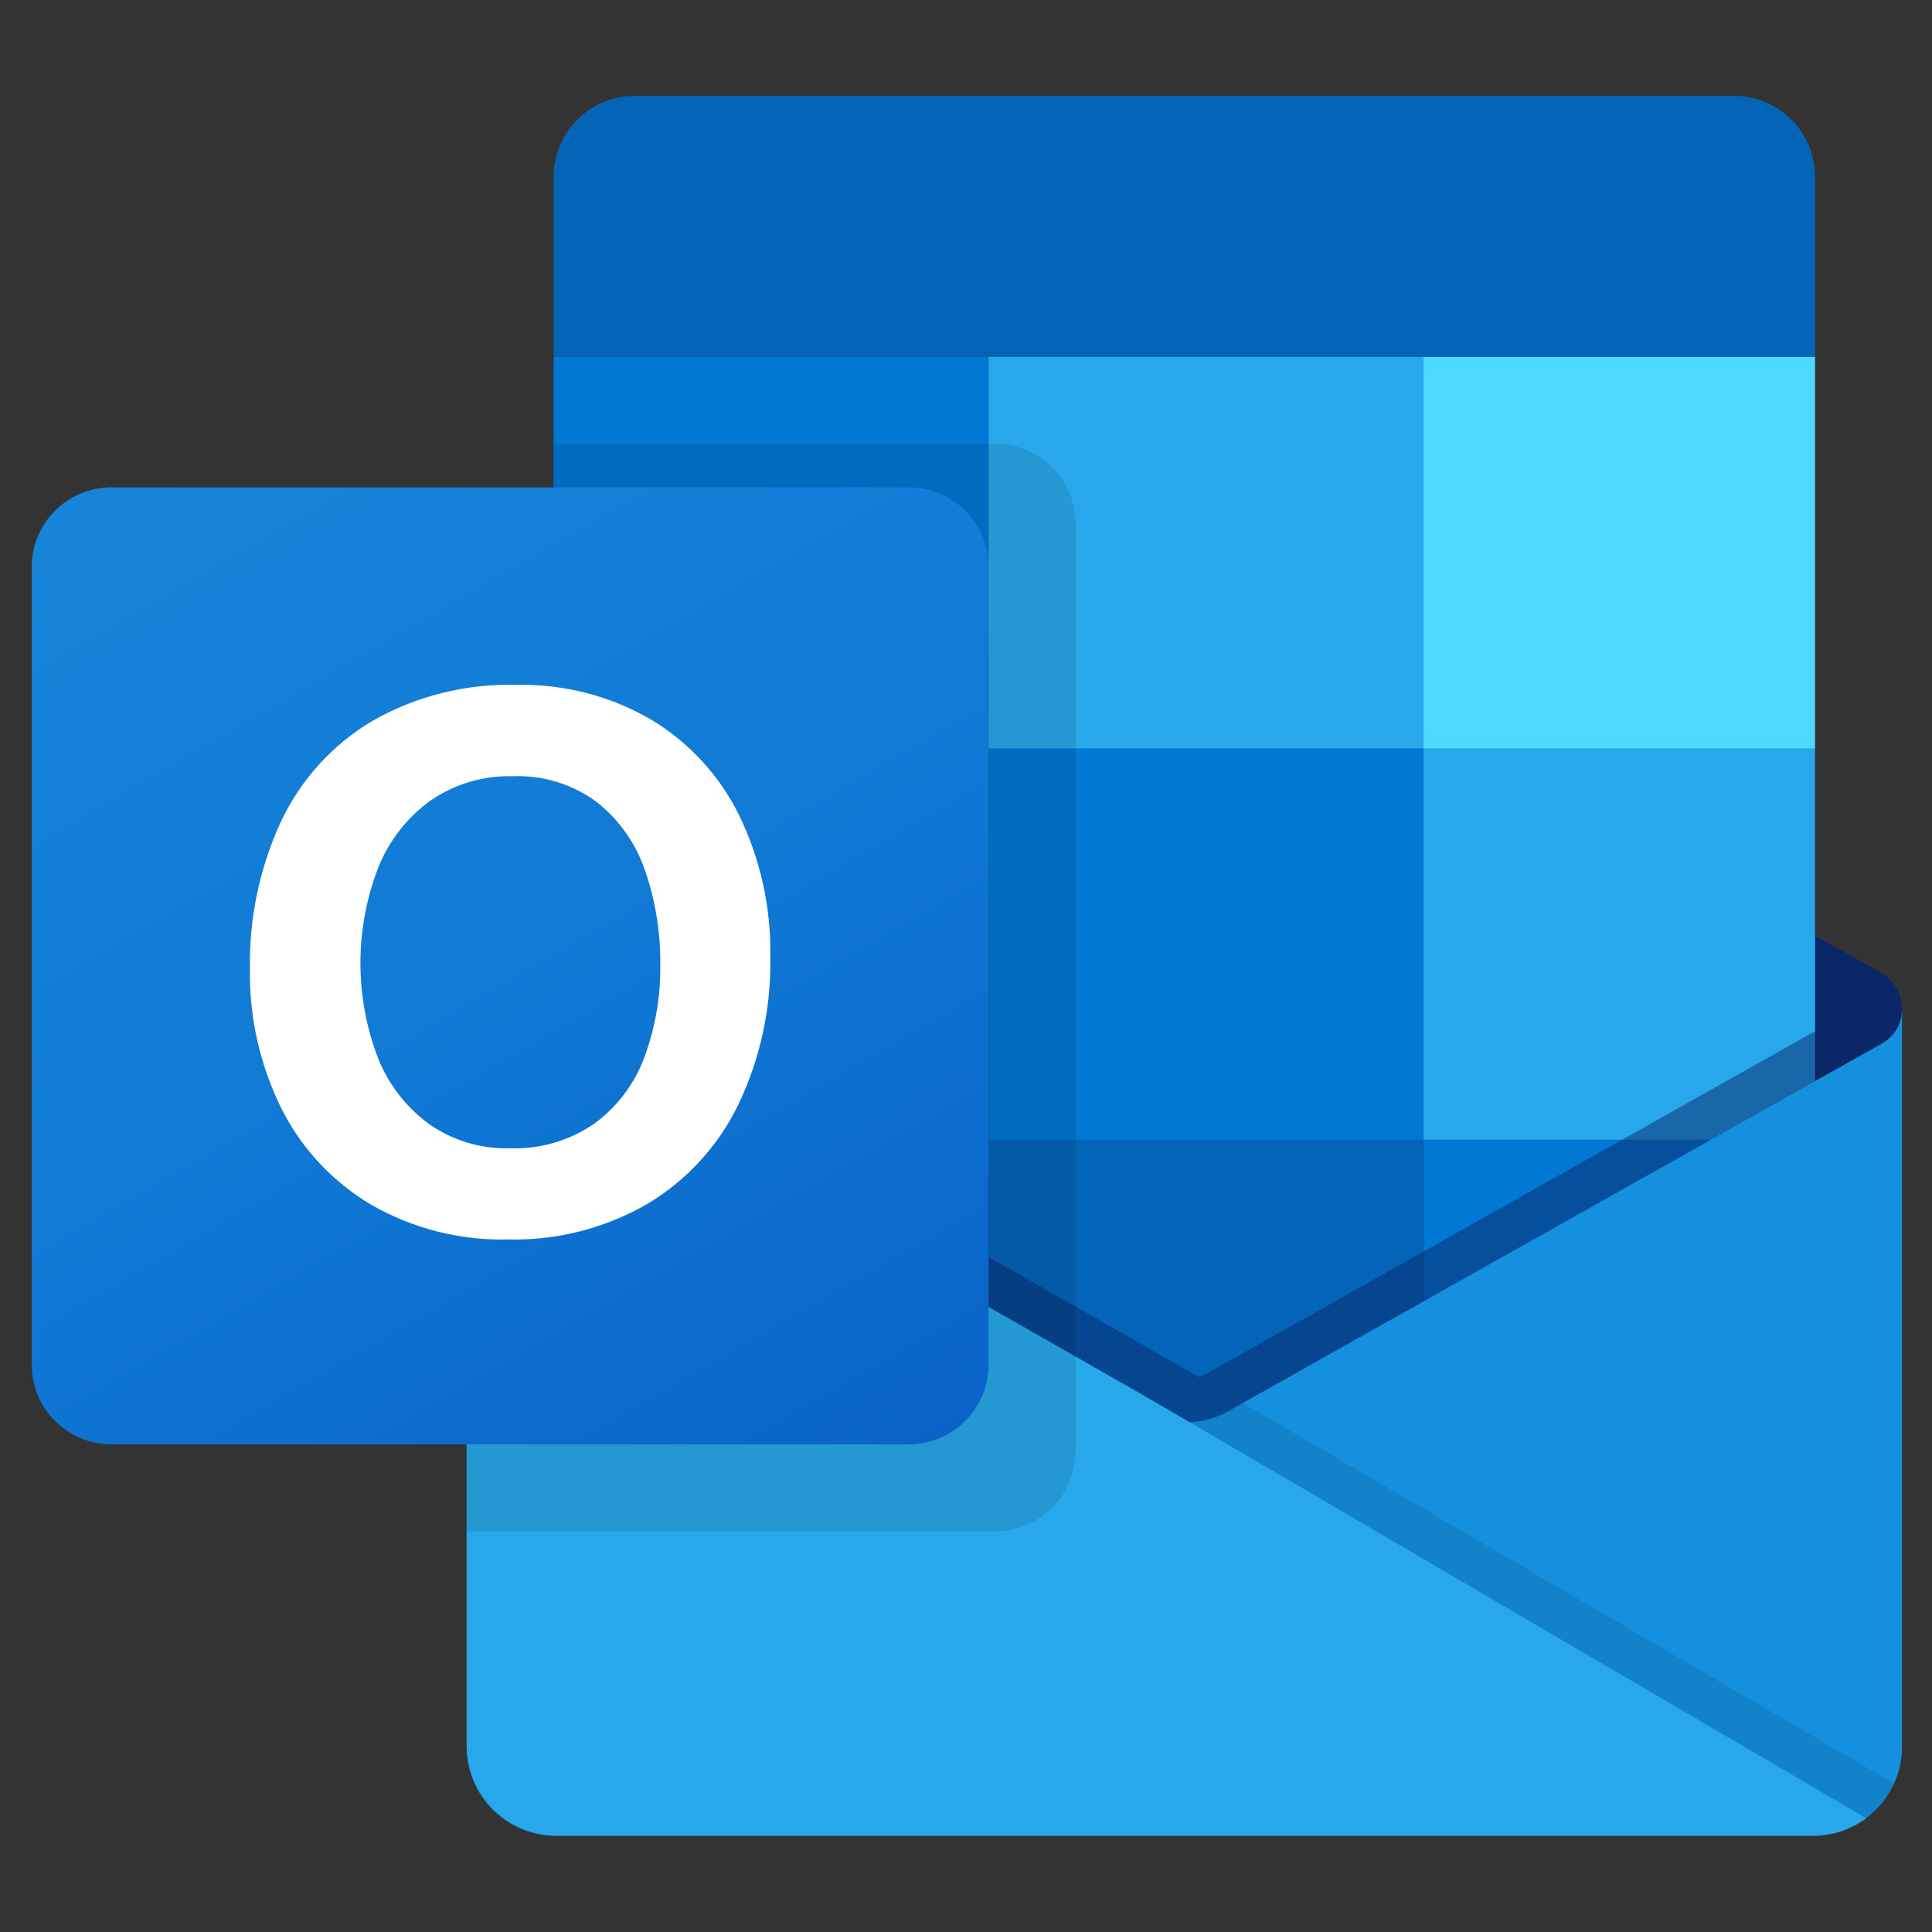
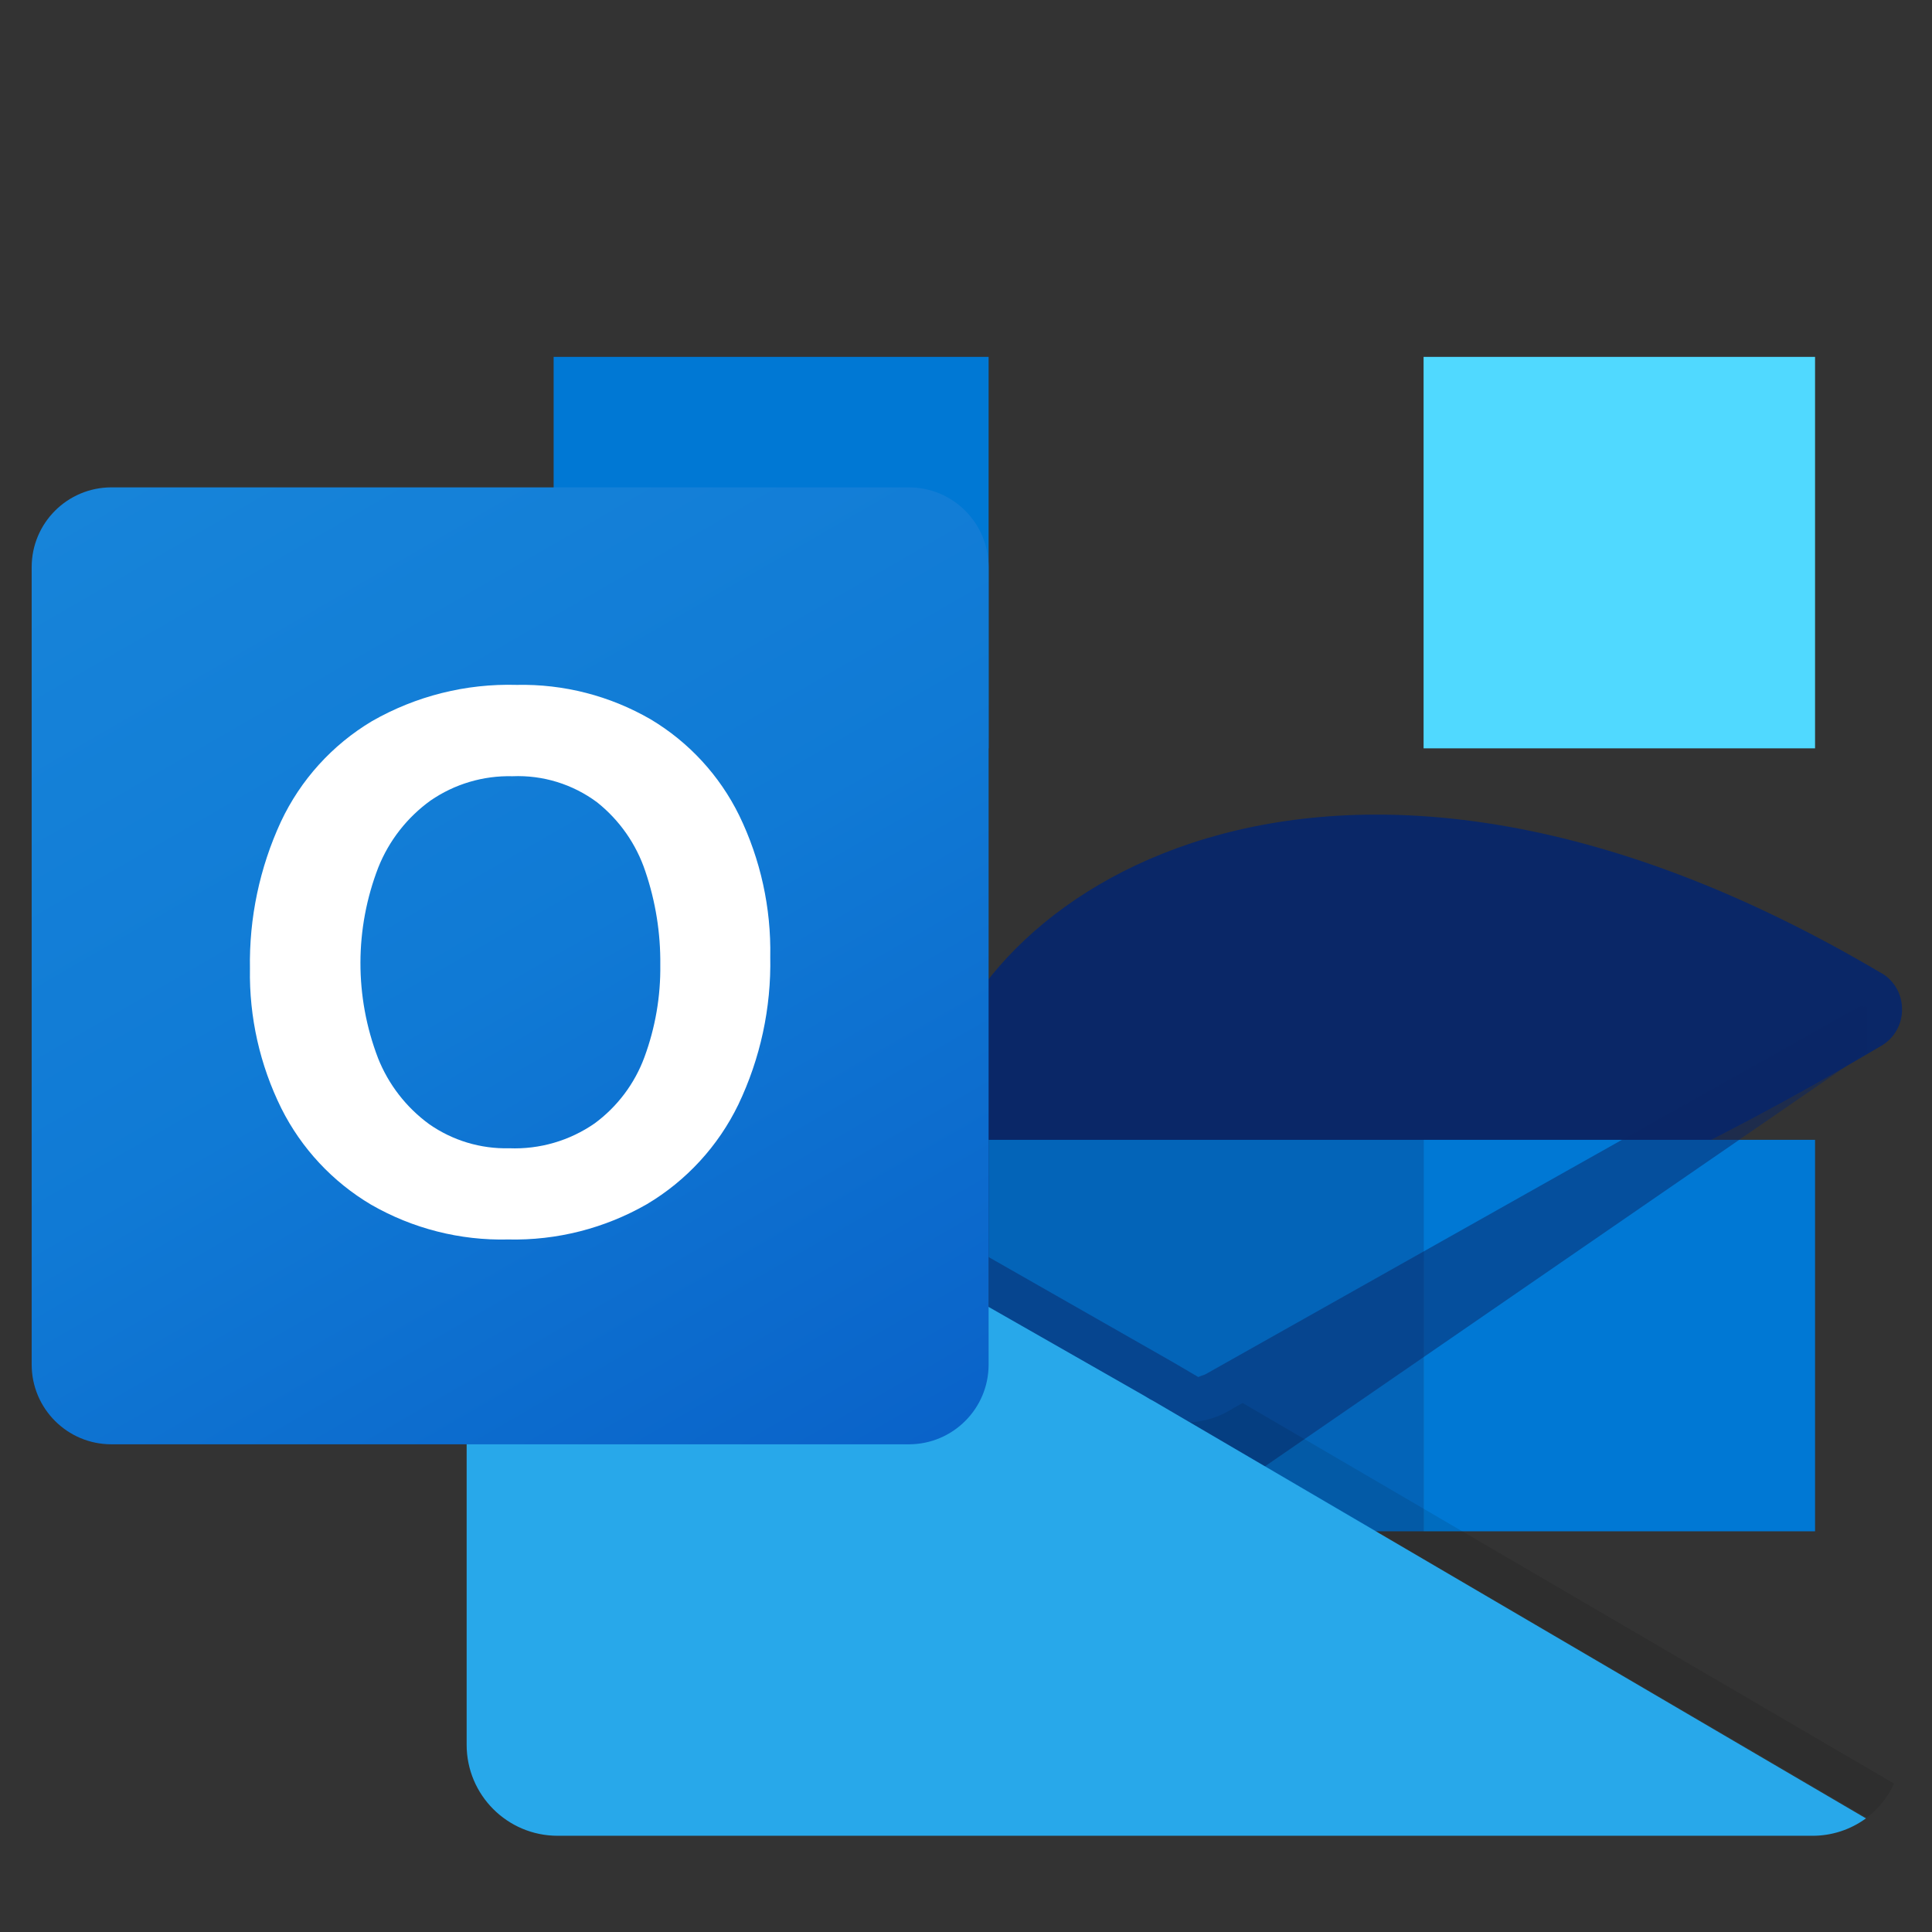
<svg xmlns="http://www.w3.org/2000/svg" width="1024" height="1024" viewBox="0 0 1024 1024" fill="none">
  <rect x="0" y="0" width="1024" height="1024" fill="#333333" stroke="none" />
  <path d="M1008.12 534.968C1008.18 527.216 1004.17 520.002 997.565 515.948H997.449L997.034 515.717C423.251 176.069 232.497 1006.92 997.15 554.287C1004.01 550.286 1008.2 542.912 1008.12 534.968Z" fill="#0A2767" />
-   <path d="M962.015 189.154V94.632C962.556 70.999 943.85 51.395 920.218 50.829H335.239C311.606 51.395 292.9 70.999 293.441 94.632V189.154H962.015Z" fill="#0364B8" />
  <path d="M293.441 189.154H523.984V396.642H293.441V189.154Z" fill="#0078D4" />
-   <path d="M754.526 189.154H523.983V396.642L754.526 604.13H962.015V396.642L754.526 189.154Z" fill="#28A8EA" />
-   <path d="M523.983 396.643H754.526V604.131H523.983V396.643Z" fill="#0078D4" />
  <path d="M523.983 604.13H754.526V811.619H523.983V604.13Z" fill="#0364B8" />
  <path d="M754.526 604.13H962.015V811.619H754.526V604.13Z" fill="#0078D4" />
  <path opacity="0.5" d="M989.68 533.423V557.4L630.495 804.703L258.629 541.492C258.629 541.365 258.526 541.261 258.398 541.261L224.278 520.743V503.452L238.342 503.222L268.081 520.282L268.773 520.513L271.308 522.127C271.308 522.127 620.811 721.546 621.733 722.007L635.105 729.845C636.257 729.384 637.41 728.923 638.793 728.462C639.485 728 985.76 533.192 985.76 533.192L989.68 533.423Z" fill="#0A2767" />
-   <path d="M997.564 553.019L997.126 553.273L653.618 746.467C652.119 747.389 650.598 748.265 649.007 749.049C635.666 755.566 620.065 755.566 606.725 749.049C605.145 748.267 603.607 747.405 602.114 746.467L258.606 553.273L258.192 553.019C251.56 549.423 247.402 542.512 247.333 534.968V926.06C247.498 952.149 268.781 973.164 294.869 972.999C294.869 972.999 294.87 972.999 294.871 972.999H960.586C986.674 973.165 1007.96 952.151 1008.12 926.063C1008.12 926.063 1008.12 926.062 1008.12 926.06V534.968C1008.11 542.448 1004.08 549.346 997.564 553.019Z" fill="#1490DF" />
  <path opacity="0.1" d="M658.622 743.609L653.48 746.491C651.991 747.439 650.451 748.309 648.869 749.096C643.205 751.876 637.046 753.506 630.749 753.891L989.427 963.385C995.675 958.666 1000.64 952.461 1003.88 945.334L658.622 743.609Z" fill="black" />
  <path d="M295.516 972.999H960.516C970.749 973.051 980.729 969.818 988.988 963.777L611.59 742.71C610.004 741.914 608.465 741.029 606.979 740.059L258.86 541.377H258.698L247.333 534.968V924.723C247.307 951.36 268.879 972.973 295.516 972.999V972.999Z" fill="#28A8EA" />
-   <path opacity="0.1" d="M570.092 277.521V769.269C570.051 786.51 559.567 802.007 543.579 808.461C538.627 810.589 533.293 811.688 527.902 811.689H247.332V258.317H293.441V235.263H527.903C551.193 235.351 570.041 254.23 570.092 277.521Z" fill="black" />
  <path d="M59.048 258.316H481.725C505.064 258.316 523.984 277.236 523.984 300.575V723.252C523.984 746.59 505.064 765.51 481.725 765.51H59.048C35.709 765.51 16.79 746.59 16.79 723.252V300.575C16.79 277.236 35.71 258.316 59.048 258.316Z" fill="url(#paint0_linear_2095_365)" />
  <path d="M148.868 435.558C159.283 413.368 176.095 394.798 197.144 382.234C220.455 368.888 246.996 362.235 273.846 363.007C298.731 362.467 323.286 368.775 344.83 381.242C365.085 393.322 381.399 411.021 391.791 432.192C403.108 455.521 408.749 481.194 408.252 507.118C408.801 534.211 402.997 561.056 391.307 585.503C380.668 607.431 363.836 625.761 342.893 638.228C320.519 651.077 295.052 657.551 269.258 656.948C243.841 657.561 218.745 651.182 196.706 638.504C176.275 626.409 159.757 608.69 149.122 587.462C137.738 564.471 132.03 539.086 132.477 513.435C132.003 486.573 137.606 459.951 148.868 435.558ZM200.325 560.743C205.878 574.771 215.295 586.938 227.483 595.831C239.897 604.508 254.762 608.984 269.903 608.603C286.027 609.241 301.921 604.612 315.181 595.416C327.215 586.551 336.385 574.351 341.555 560.328C347.336 544.666 350.188 528.076 349.97 511.384C350.149 494.532 347.467 477.772 342.039 461.817C337.245 447.412 328.371 434.71 316.495 425.253C303.567 415.622 287.716 410.737 271.609 411.42C256.14 411.02 240.942 415.531 228.198 424.308C215.804 433.239 206.208 445.513 200.533 459.696C187.943 492.206 187.877 528.233 200.348 560.789L200.325 560.743Z" fill="white" />
  <path d="M754.526 189.154H962.015V396.642H754.526V189.154Z" fill="#50D9FF" />
  <defs>
    <linearGradient id="paint0_linear_2095_365" x1="104.9" y1="225.297" x2="435.874" y2="798.53" gradientUnits="userSpaceOnUse">
      <stop stop-color="#1784D9" />
      <stop offset="0.5" stop-color="#107AD5" />
      <stop offset="1" stop-color="#0A63C9" />
    </linearGradient>
  </defs>
</svg>